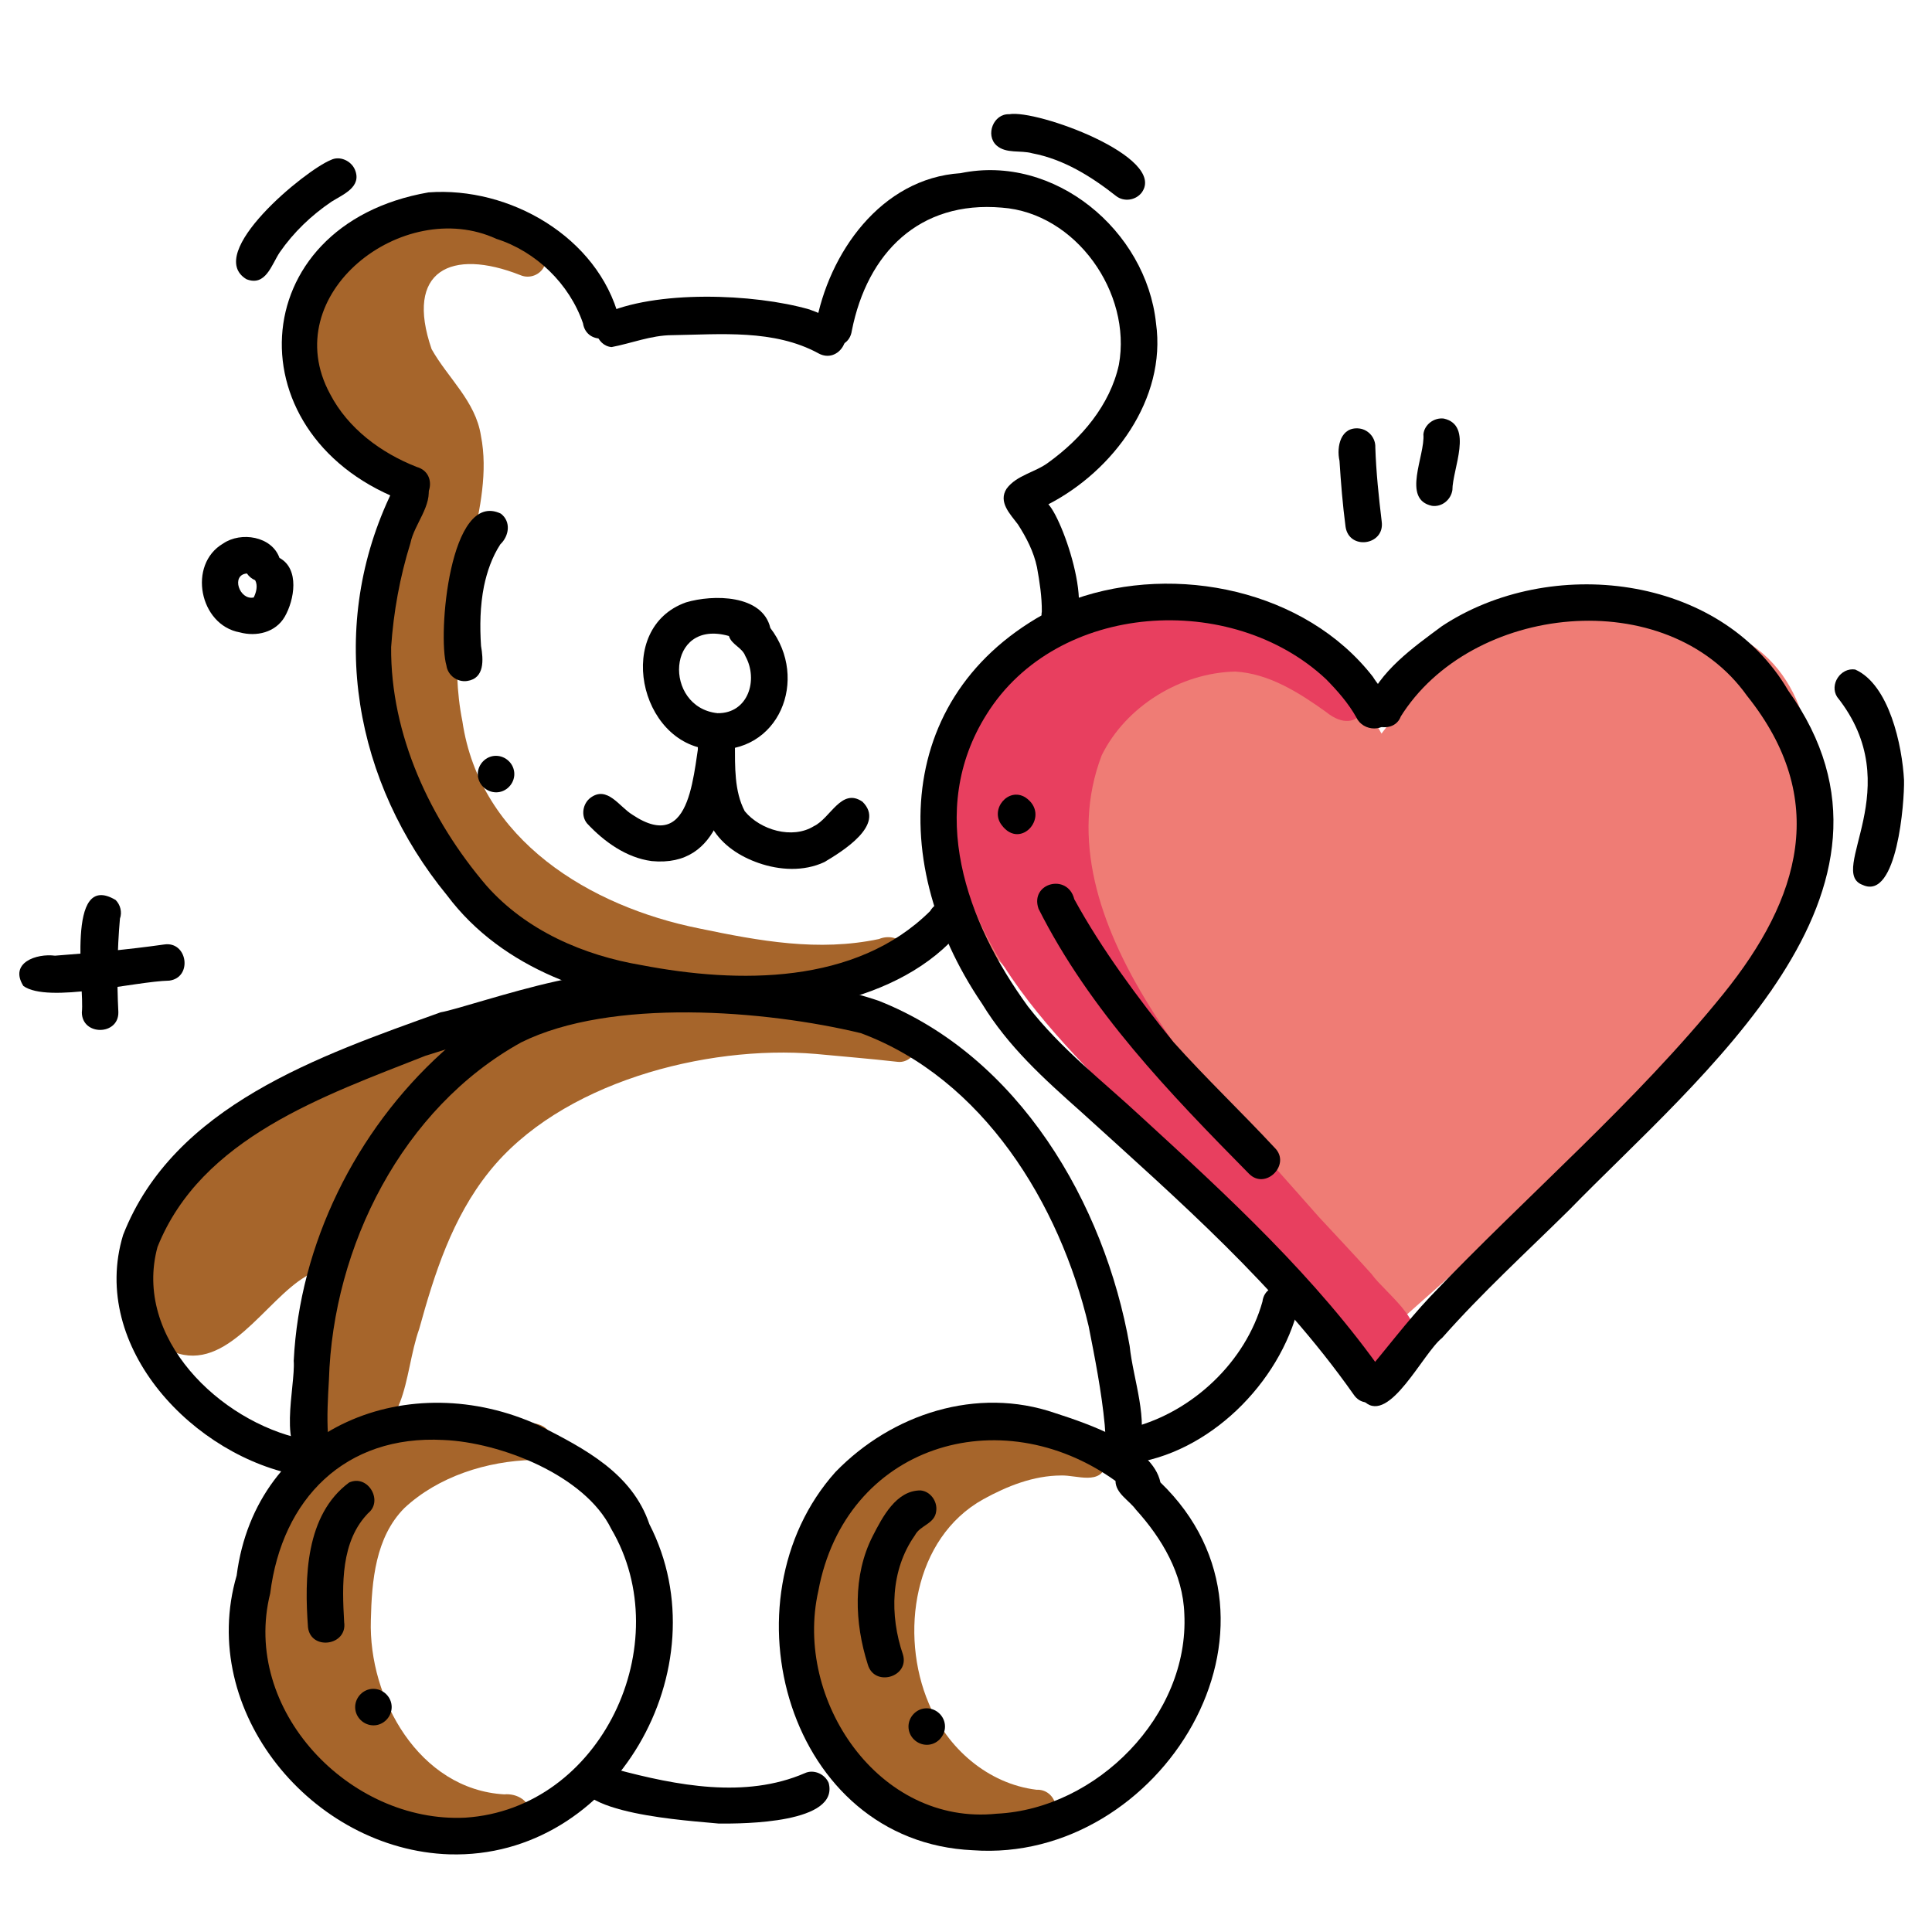
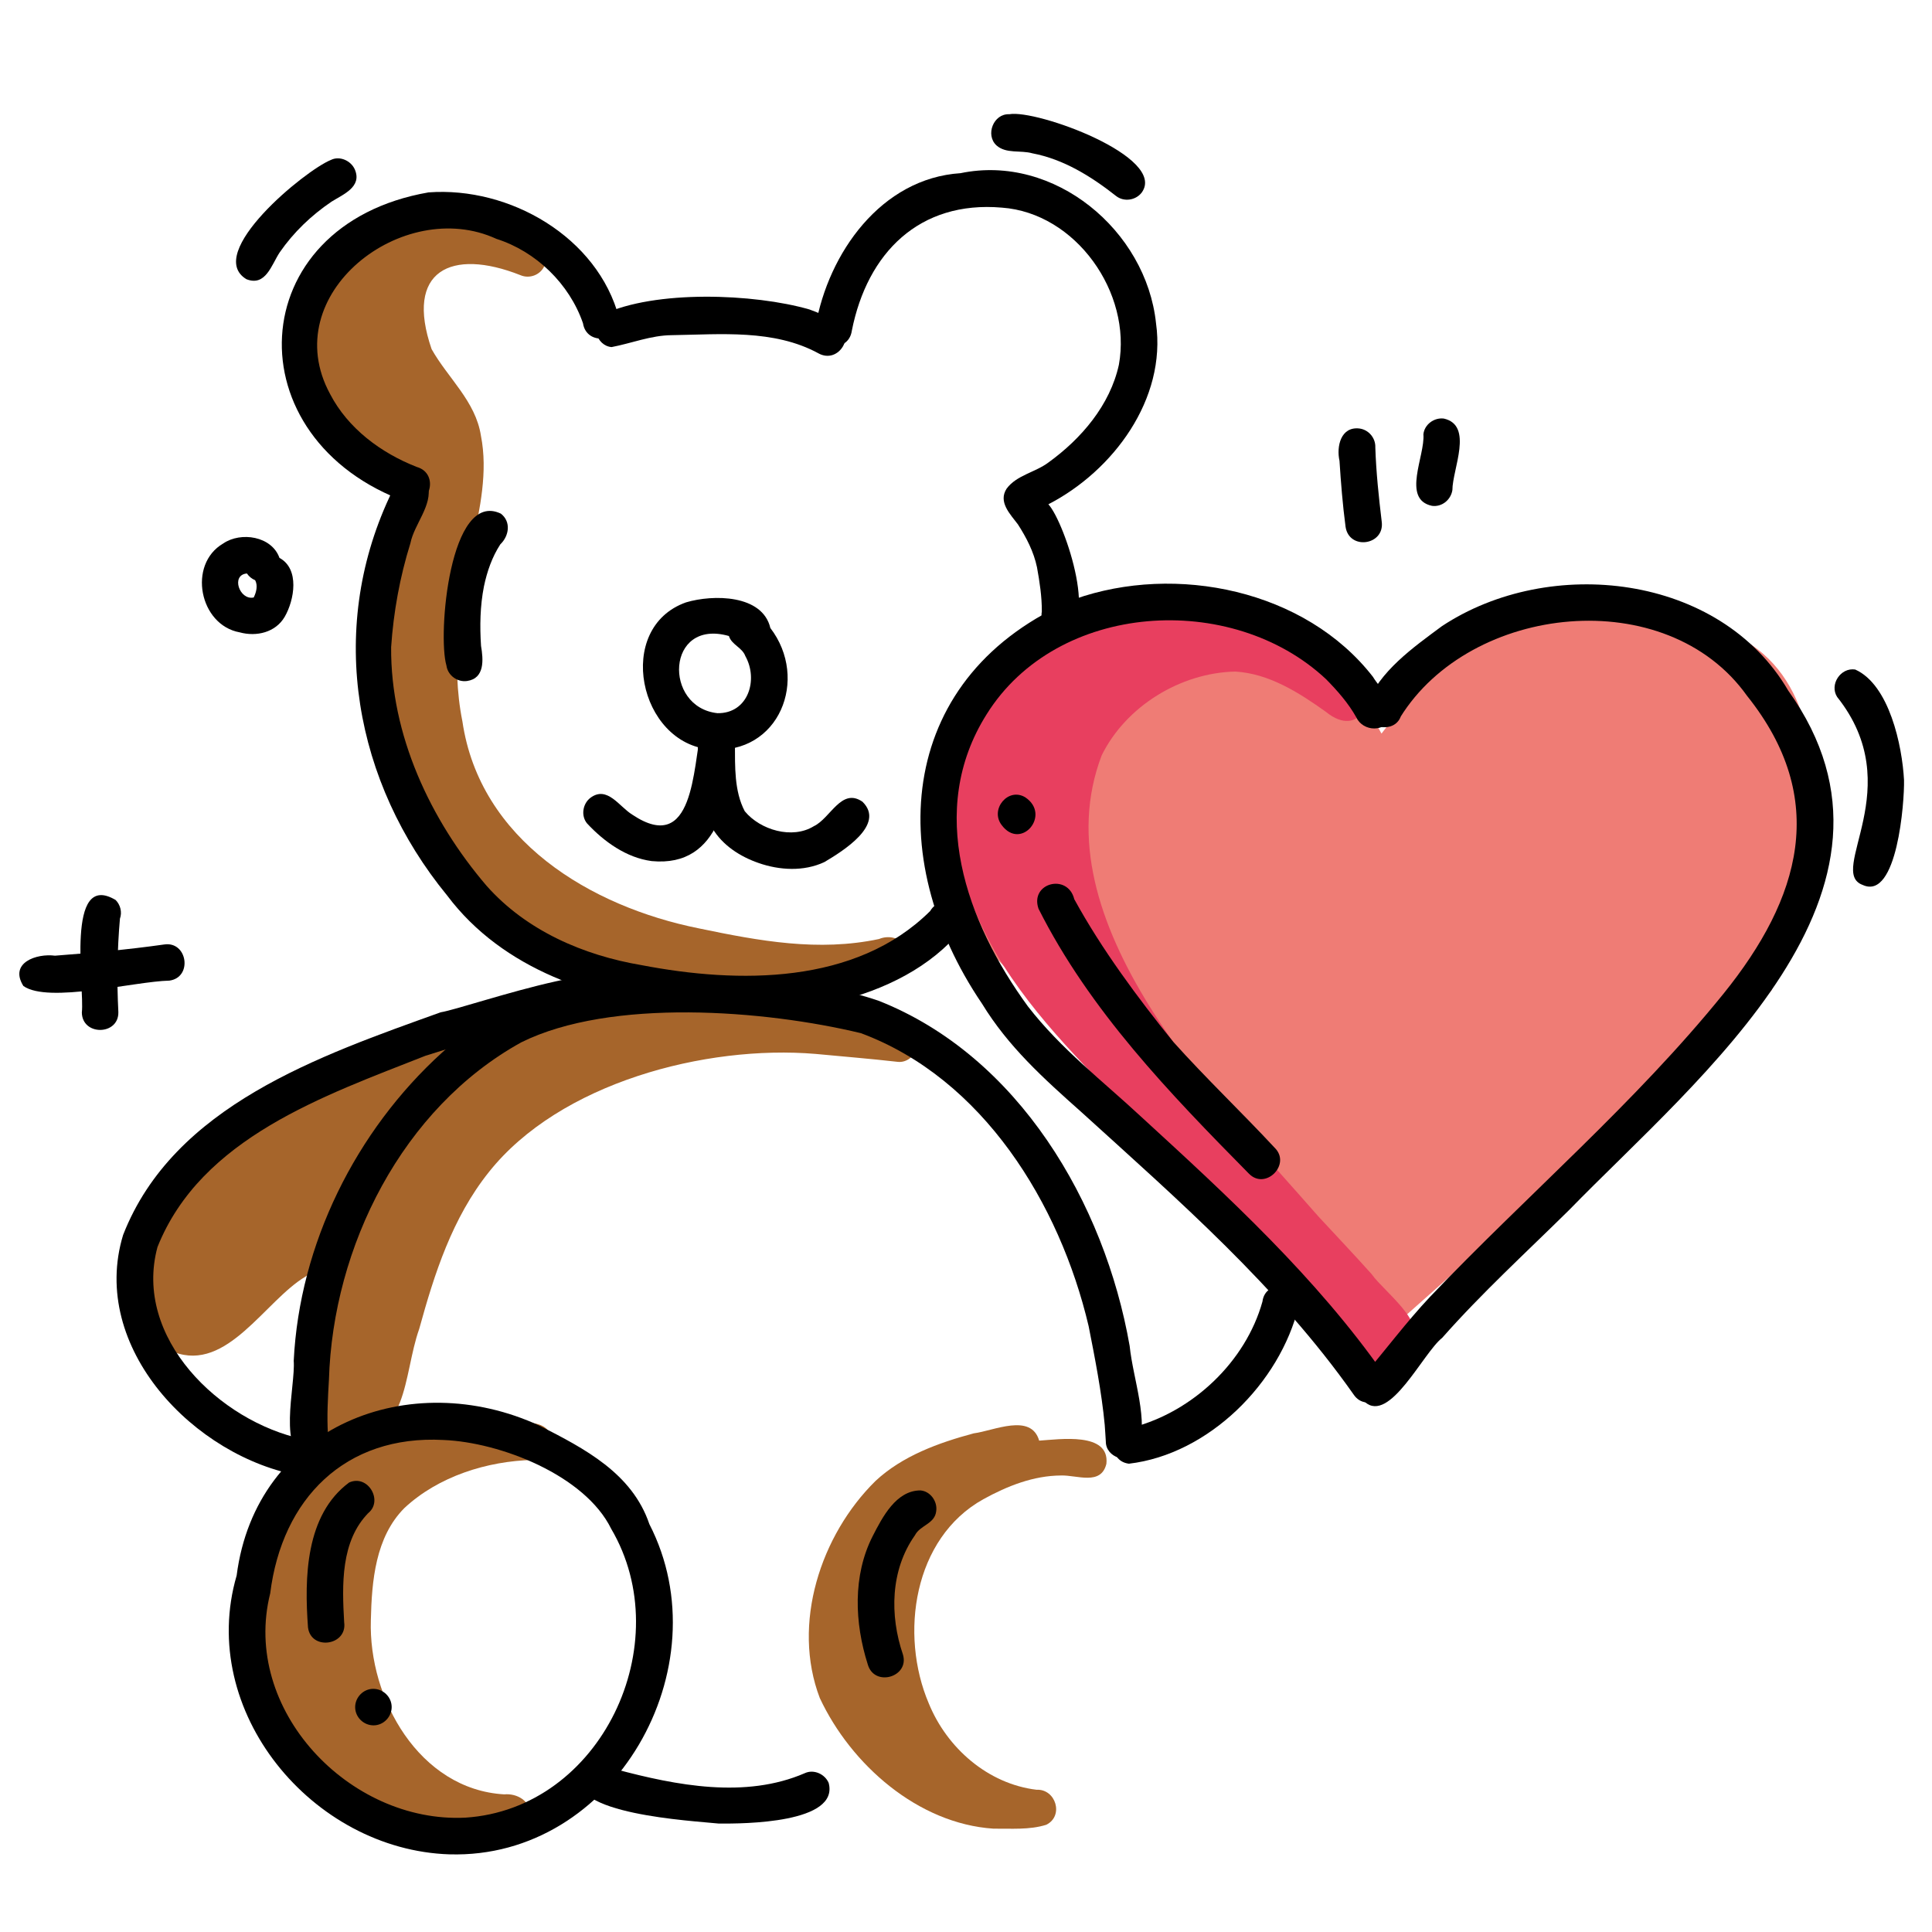
<svg xmlns="http://www.w3.org/2000/svg" id="Layer_1" data-name="Layer 1" viewBox="0 0 100 100">
  <defs>
    <style> .cls-1, .cls-2, .cls-3, .cls-4 { stroke-width: 0px; } .cls-2 { fill: #a6652b; } .cls-3 { fill: #ef7c75; } .cls-4 { fill: #e83f5f; } </style>
  </defs>
  <path class="cls-3" d="m60.416,31.194s6.993-.853,11.09,6.776c3.929-5.228,10.004-8.85,18.104-5.181,8.1,3.669,2.079,18.48,2.079,18.48l-20.81,18.495-19.562-20.435s-8.642-12.576,9.099-18.135Z" />
  <g>
    <path class="cls-2" d="m45.492,48.606c.938-.4,2.084.497,1.388,1.451-.825.731-2.119.599-3.158.733-2.756.368-5.556.539-8.334.345-3.97-.38-7.761-2.194-10.745-4.81-2.703-2.707-4.984-6.197-5.569-10.033-.506-3.52.723-6.921,1.559-10.279-4.019-3.43-7.39-8.115-2.975-12.821,1.268-1.351,3.069-2.163,4.882-2.458.898-.141,2.636-.275,2.407,1.1,1.056.234,3.736.275,3.234,1.924-.208.475-.772.688-1.245.484-3.584-1.418-6.001-.238-4.596,3.829.841,1.499,2.276,2.691,2.552,4.479.37,1.871-.054,3.78-.438,5.613-.629,3.007-1.134,6.119-.521,9.171.9,6.146,6.604,9.588,12.252,10.721,3.143.655,6.178,1.21,9.305.55Z" />
    <path class="cls-2" d="m28.596,74.689c-.035.511-.494.917-1.008.878-2.371.054-4.897.849-6.655,2.487-1.504,1.51-1.692,3.784-1.738,5.807-.127,4.057,2.499,8.759,6.903,9.015.656-.063,1.388.339,1.329,1.078-.325,1.651-3.678,1.358-4.96,1.228-5.137-.566-10.693-8.312-9.45-13.349,1.06-3.772,4.355-6.946,8.161-7.879.951-.117,2.452-.804,3.07.221,1.142-.187,4.247-1.374,4.348.514Z" />
    <path class="cls-2" d="m53.787,74.567c1.052-.066,3.657-.464,3.48,1.197-.272,1.146-1.526.58-2.343.607-1.432.005-2.791.548-4.029,1.229-3.615,2.009-4.344,6.992-2.822,10.567.943,2.311,3.058,4.165,5.576,4.47,1.002-.05,1.431,1.358.505,1.813-.866.274-1.83.191-2.735.201-3.905-.259-7.373-3.313-8.986-6.76-1.464-3.833.035-8.434,2.884-11.238,1.398-1.302,3.268-1.975,5.082-2.463,1.037-.132,2.968-1.07,3.388.376Z" />
    <path class="cls-2" d="m47.476,54.096c-.04.495-.509.93-1.02.864-1.41-.161-2.825-.274-4.238-.409-5.707-.479-13.239,1.498-16.909,6.109-1.904,2.381-2.823,5.267-3.611,8.126-.856,2.401-.493,5.851-3.97,5.756-2.876-.894-1.174-6.156-.619-8.25.172-.535.365-1.063.577-1.581-.612.468-1.259.89-1.869,1.362-2.1,1.249-4.058,4.961-6.815,3.91-4.356-2.587.107-7.871,2.614-10.176,2.272-1.978,4.859-3.631,7.642-4.788.856-.344,1.77-.546,2.664-.765.623-.13,1.308-.407,1.923-.117.565.278.701.926.543,1.487,3.576-3.049,8.479-3.831,13.037-3.245,2.281.419,4.796-.581,6.935.472,1.023.25,3.064-.26,3.113,1.245Z" />
    <path class="cls-4" d="m71.002,65.958c.694.992,3.622,3.068,1.337,3.807.675.879-.624,2.024-1.41,1.236-4.008-4.119-7.473-8.738-11.691-12.657-2.728-2.823-5.663-5.575-7.673-8.978-2.424-4.204-3.672-9.992-.382-14.083,4.783-6.248,12.963-4.596,18.463-.272,1.822,1.053.745,3.27-1.009,1.84-1.396-.998-2.948-1.99-4.704-2.091-2.825.062-5.654,1.79-6.91,4.337-3.269,8.577,6.028,17.934,11.235,23.886.925 1,1.841,1.963,2.746,2.975Z" />
    <path class="cls-1" d="m70.639,72.563c-.391-.345-.417-.943-.082-1.334,1.165-1.359,2.233-2.799,3.461-4.105,5.042-5.287,10.603-10.017,15.189-15.688,3.984-4.936,5.493-10.076,1.22-15.42-4.164-5.856-14.306-4.777-17.951,1.112.015-.035.03-.072.046-.108.01-.037.021-.074.031-.111-.224,1.209-2.128.808-1.852-.38.711-1.802,2.428-3.002,3.935-4.121,5.572-3.684,14.393-2.717,17.922,3.336,7.431,10.385-4.61,19.978-11.34,26.886-2.213,2.184-4.512,4.285-6.571,6.617-.99.776-2.715,4.468-4.007,3.315Z" />
    <path class="cls-1" d="m70.06,72.175c-3.944-5.597-9.066-10.05-14.083-14.609-1.969-1.751-3.788-3.389-5.148-5.616-5.186-7.638-4.35-17.066,4.788-20.937,5.252-1.856,11.952-.481,15.448,4.022.374.629,1.17,1.255.949,2.052-.281.833-1.457.801-1.81.046-.414-.739-.975-1.375-1.566-1.977-4.877-4.574-13.927-4.033-17.575,1.824-3.129,4.973-1.045,10.744,2.143,15.112,1.711,2.207,3.861,3.852,5.882,5.731,4.493,4.118,9.025,8.286,12.542,13.299.684.988-.88,2.085-1.57,1.054Z" />
    <path class="cls-1" d="m54.737,32.756c-.518-.065-.916-.577-.812-1.099.005-.771-.113-1.54-.251-2.297-.167-.8-.548-1.536-.987-2.218-.395-.527-1.035-1.157-.584-1.85.515-.698,1.485-.843,2.161-1.352,1.702-1.227,3.192-2.969,3.649-5.059.682-3.729-2.229-7.859-6.056-8.134-4.273-.369-6.968,2.341-7.767,6.373-.172,1.219-2.027.982-1.875-.24.662-3.786,3.394-7.649,7.5-7.916,4.859-1.011,9.617,2.966,10.121,7.771.549,3.916-2.213,7.636-5.572,9.367.861.933,2.815,6.812.473,6.653Z" />
    <path class="cls-1" d="m42.353,18.283c-2.302-1.247-5.046-.974-7.576-.935-1.085.008-2.095.423-3.122.617-.801-.07-1.131-1.22-.458-1.684,2.705-1.283,7.825-1.09,10.694-.265.49.169.953.396,1.412.635,1.063.626.126,2.235-.95,1.633Z" />
    <path class="cls-1" d="m21.084,25.995c-9.06-3.233-8.601-14.351,1.096-16.037,4.196-.312,8.764,2.309,9.866,6.505.153,1.225-1.68,1.486-1.871.268-.701-2.037-2.432-3.719-4.486-4.369-4.821-2.223-11.405,2.867-8.605,8.03.929,1.789,2.641,3.057,4.492,3.779,1.186.338.694,2.146-.492,1.824Z" />
    <path class="cls-1" d="m35.459,52.2c-4.627-.43-9.425-2.001-12.315-5.85-4.793-5.843-6.214-13.665-2.997-20.597.09-.204.195-.404.268-.616.272-.76,1.459-.753,1.741-.004.236,1.038-.713,1.984-.915,2.99-.543,1.737-.874,3.561-.996,5.373-.035,4.539,2.026,8.946,4.939,12.351,2.057,2.321,5.01,3.601,8.025,4.109,5.008.962,11.09,1.02,14.936-2.8.622-1.058,2.249-.12,1.633.95-3.167,3.893-9.603,4.778-14.32,4.093Z" />
    <path class="cls-1" d="m36.787,38.791c-3.724-.286-4.994-6.296-1.279-7.612,1.396-.418,3.958-.414,4.365,1.326,2.02,2.633.466,6.574-3.086,6.286Zm.348-1.877c1.585.026,2.133-1.723,1.444-2.955-.162-.447-.716-.588-.85-1.039-3.256-.928-3.408,3.692-.593,3.994Z" />
    <path class="cls-1" d="m33.722,44.568c-1.304-.173-2.459-1.005-3.335-1.947-.329-.396-.227-1.019.17-1.324.876-.656,1.5.468,2.179.874,0,0-.002-0-.002-0,3.191,2.128,3.127-2.444,3.564-4.415.465-1.112,2.164-.445,1.756.694.006-.017.012-.034.018-.052.003-.013.005-.026.01-.03-.332,2.691-.726,6.552-4.36,6.201Z" />
    <path class="cls-1" d="m39.265,44.669c-.96-.333-1.864-.914-2.393-1.8-.671-1.168-.677-2.595-.731-3.906-.127-.74.361-1.592,1.201-1.37.44.118.714.531.698.921.007,1.153-.041,2.434.509,3.476.799.971,2.462,1.464,3.577.772.858-.406,1.424-2.017,2.515-1.265,1.219,1.193-1.052,2.577-1.974,3.125-1.062.497-2.319.425-3.402.047Z" />
    <path class="cls-1" d="m64.644,60.749c-4.106-4.162-8.235-8.439-10.89-13.712-.464-1.337,1.513-1.855,1.85-.495,1.418,2.592,3.297,5.123,5.13,7.39,1.688,1.883,3.524,3.628,5.246,5.479.865.856-.478,2.215-1.335,1.338Z" />
    <path class="cls-1" d="m51.841,42.698c-.613-.811.344-1.968,1.228-1.428,1.36.912-.23,2.786-1.228,1.428Z" />
    <path class="cls-1" d="m69.647,27.273c-.152-1.154-.242-2.276-.315-3.421-.167-.747.07-1.785,1.03-1.673.484.062.844.498.824.979.043,1.29.178,2.569.332,3.848.158,1.22-1.683,1.488-1.871.267Z" />
    <path class="cls-1" d="m74.119,26.182c-1.584-.337-.35-2.594-.444-3.701.051-.511.557-.88,1.058-.816,1.551.35.444,2.616.443,3.7-.08.511-.546.887-1.056.817Z" />
    <path class="cls-1" d="m96.421,45.807c-1.893-.667,2.401-5.049-1.331-9.733-.41-.643.182-1.535.934-1.42,1.766.788,2.433,3.939,2.528,5.724.027,1.106-.351,6.233-2.131,5.43Z" />
    <path class="cls-1" d="m12.749,14.448c-2.196-1.339,3.041-5.634,4.38-6.17.462-.229,1.047.047,1.24.501.377.895-.6,1.279-1.206,1.657-1.054.713-1.965,1.587-2.684,2.624-.426.639-.726,1.791-1.73,1.389Z" />
    <path class="cls-1" d="m57.766,10.143c-1.28-1.008-2.71-1.901-4.333-2.208-.609-.173-1.356.037-1.856-.409-.588-.542-.153-1.65.66-1.613,1.406-.262,8.208,2.212,6.855,4.058-.313.404-.924.491-1.326.172Z" />
    <path class="cls-1" d="m12.409,32.731c-2.09-.376-2.709-3.517-.858-4.599.92-.629,2.517-.379,2.914.745,1.053.565.775,2.179.27,3.05-.472.809-1.461,1.04-2.326.804Zm.722-1.804c.134-.269.224-.616.076-.895-.175-.072-.322-.195-.426-.348-0-0-.001-0-.001-.001-.845.071-.386,1.402.351,1.243Z" />
    <path class="cls-1" d="m15.57,76.387c-5.503-.95-10.97-6.639-9.198-12.466,2.615-6.7,10.195-9.281,16.435-11.524,1.569-.264,10.829-3.688,10.495-.966-.089.696-.753.872-1.354.828-3.389.362-6.685,1.366-9.926,2.387-5.237,2.069-11.611,4.242-13.871,9.901-1.27,4.689,3.213,9.031,7.527,9.943,1.314.055,1.202,2.038-.108,1.897Z" />
    <path class="cls-1" d="m58.433,75.761c-1.183-.143-.994-1.984.194-1.879,3.111-.817,5.849-3.398,6.717-6.512.149-1.211,2.047-.973,1.874.24-.969,3.981-4.663,7.666-8.785,8.151Z" />
    <path class="cls-1" d="m16.017,75.646c-1.71-.39-.714-3.893-.814-5.211.298-6.036,3.211-11.899,7.672-15.948,3.238-2.991,7.642-4.031,11.949-3.919,3.563.105,7.236.068,10.647,1.229,7.239,2.856,11.705,10.462,13,17.871.183,1.767,1.007,3.819.432,5.5-.505.646-1.671.279-1.666-.559-.021-.287-.033-.573-.057-.859-.158-1.688-.514-3.494-.833-5.11-1.492-6.336-5.469-12.812-11.786-15.163-4.973-1.199-12.937-1.827-17.58.474-6.156,3.402-9.75,10.568-9.956,17.468-.054.939-.11,1.886-.05,2.826.354.667-.208,1.498-.958,1.399Z" />
    <path class="cls-1" d="m23.264,95.981c-7.102-.231-13.064-7.407-11.015-14.433.998-7.754,8.991-10.852,15.679-7.754,2.332,1.186,4.792,2.463,5.683,5.095,3.814,7.415-1.822,17.346-10.347,17.091Zm.817-1.899c7.043-.452,11.051-9.011,7.553-14.953-1.354-2.763-5.728-4.478-8.686-4.596-5.08-.272-8.35,3.039-8.962,7.937-1.51,6.028,4.099,11.904,10.095,11.612Z" />
-     <path class="cls-1" d="m50.356,95.768c-9.575-.428-13.067-12.933-7.111-19.579,2.92-3.011,7.321-4.444,11.369-3.048,1.707.554,5.047,1.668,5.449,3.588,7.642,7.371.018,19.743-9.707,19.039Zm1.234-1.891c5.182-.25,9.968-5.092,9.711-10.338-.07-2.071-1.15-3.904-2.511-5.406-.35-.481-1.043-.829-1.052-1.48-5.998-4.301-13.991-1.824-15.383,5.703-1.268,5.636,3.125,12.159,9.235,11.521Z" />
    <path class="cls-1" d="m37.189,94.386c-1.339-.141-7.927-.485-7.141-2.558.347-.815,1.218-.583,1.835-.248,3.127.835,6.689,1.532,9.769.201.466-.22,1.043.042,1.239.501.56,2.086-4.371,2.12-5.702,2.104Z" />
    <path class="cls-1" d="m15.942,84.235c-.19-2.57-.134-5.822,2.128-7.5 1-.455,1.824,1.025.919,1.634.009-.005.018-.011.027-.016.024-.022.049-.043.073-.064-1.466,1.466-1.385,3.753-1.275,5.679.173,1.211-1.717,1.481-1.872.267Z" />
    <path class="cls-1" d="m18.383,88.367c-.004-.511.421-.953.937-.953.514,0,.949.419.953.937.004.511-.421.953-.937.953-.514,0-.949-.419-.953-.937Z" />
    <path class="cls-1" d="m44.916,86.151c-.683-2.142-.788-4.598.255-6.643.502-.978,1.213-2.366,2.473-2.364.513.043.88.564.816,1.057-.065.684-.826.727-1.105,1.268-1.269,1.796-1.31,4.144-.618,6.173.345,1.165-1.482,1.697-1.821.509Z" />
-     <path class="cls-1" d="m47.023,89.374c-.004-.511.421-.953.937-.953.514,0,.949.419.953.937.004.511-.421.953-.937.953-.514,0-.949-.419-.953-.937Z" />
    <path class="cls-1" d="m23.107,34.447c-.465-1.576.17-9.122,2.818-7.861.537.415.428,1.153-.028,1.588-.429.66-.688,1.411-.848,2.177-.201,1.015-.218,2.054-.151,3.083.12.7.201,1.681-.722,1.814-.501.074-1-.289-1.069-.801Z" />
-     <path class="cls-1" d="m24.731,40.074c-.004-.511.421-.953.937-.953.514,0,.949.419.953.937.004.511-.421.953-.937.953-.514,0-.949-.419-.953-.937Z" />
    <path class="cls-1" d="m1.21,51.034c-.752-1.206.687-1.694,1.637-1.568,1.887-.145,3.779-.313,5.652-.58,1.207-.182,1.483,1.707.267,1.871-1.787.035-6.279,1.197-7.557.276Z" />
    <path class="cls-1" d="m4.237,52.4c.144-1.298-.867-7.37,1.747-5.817.248.247.345.634.224.966-.141,1.615-.165,3.22-.082,4.835.028,1.22-1.881,1.241-1.89.016Z" />
  </g>
</svg>